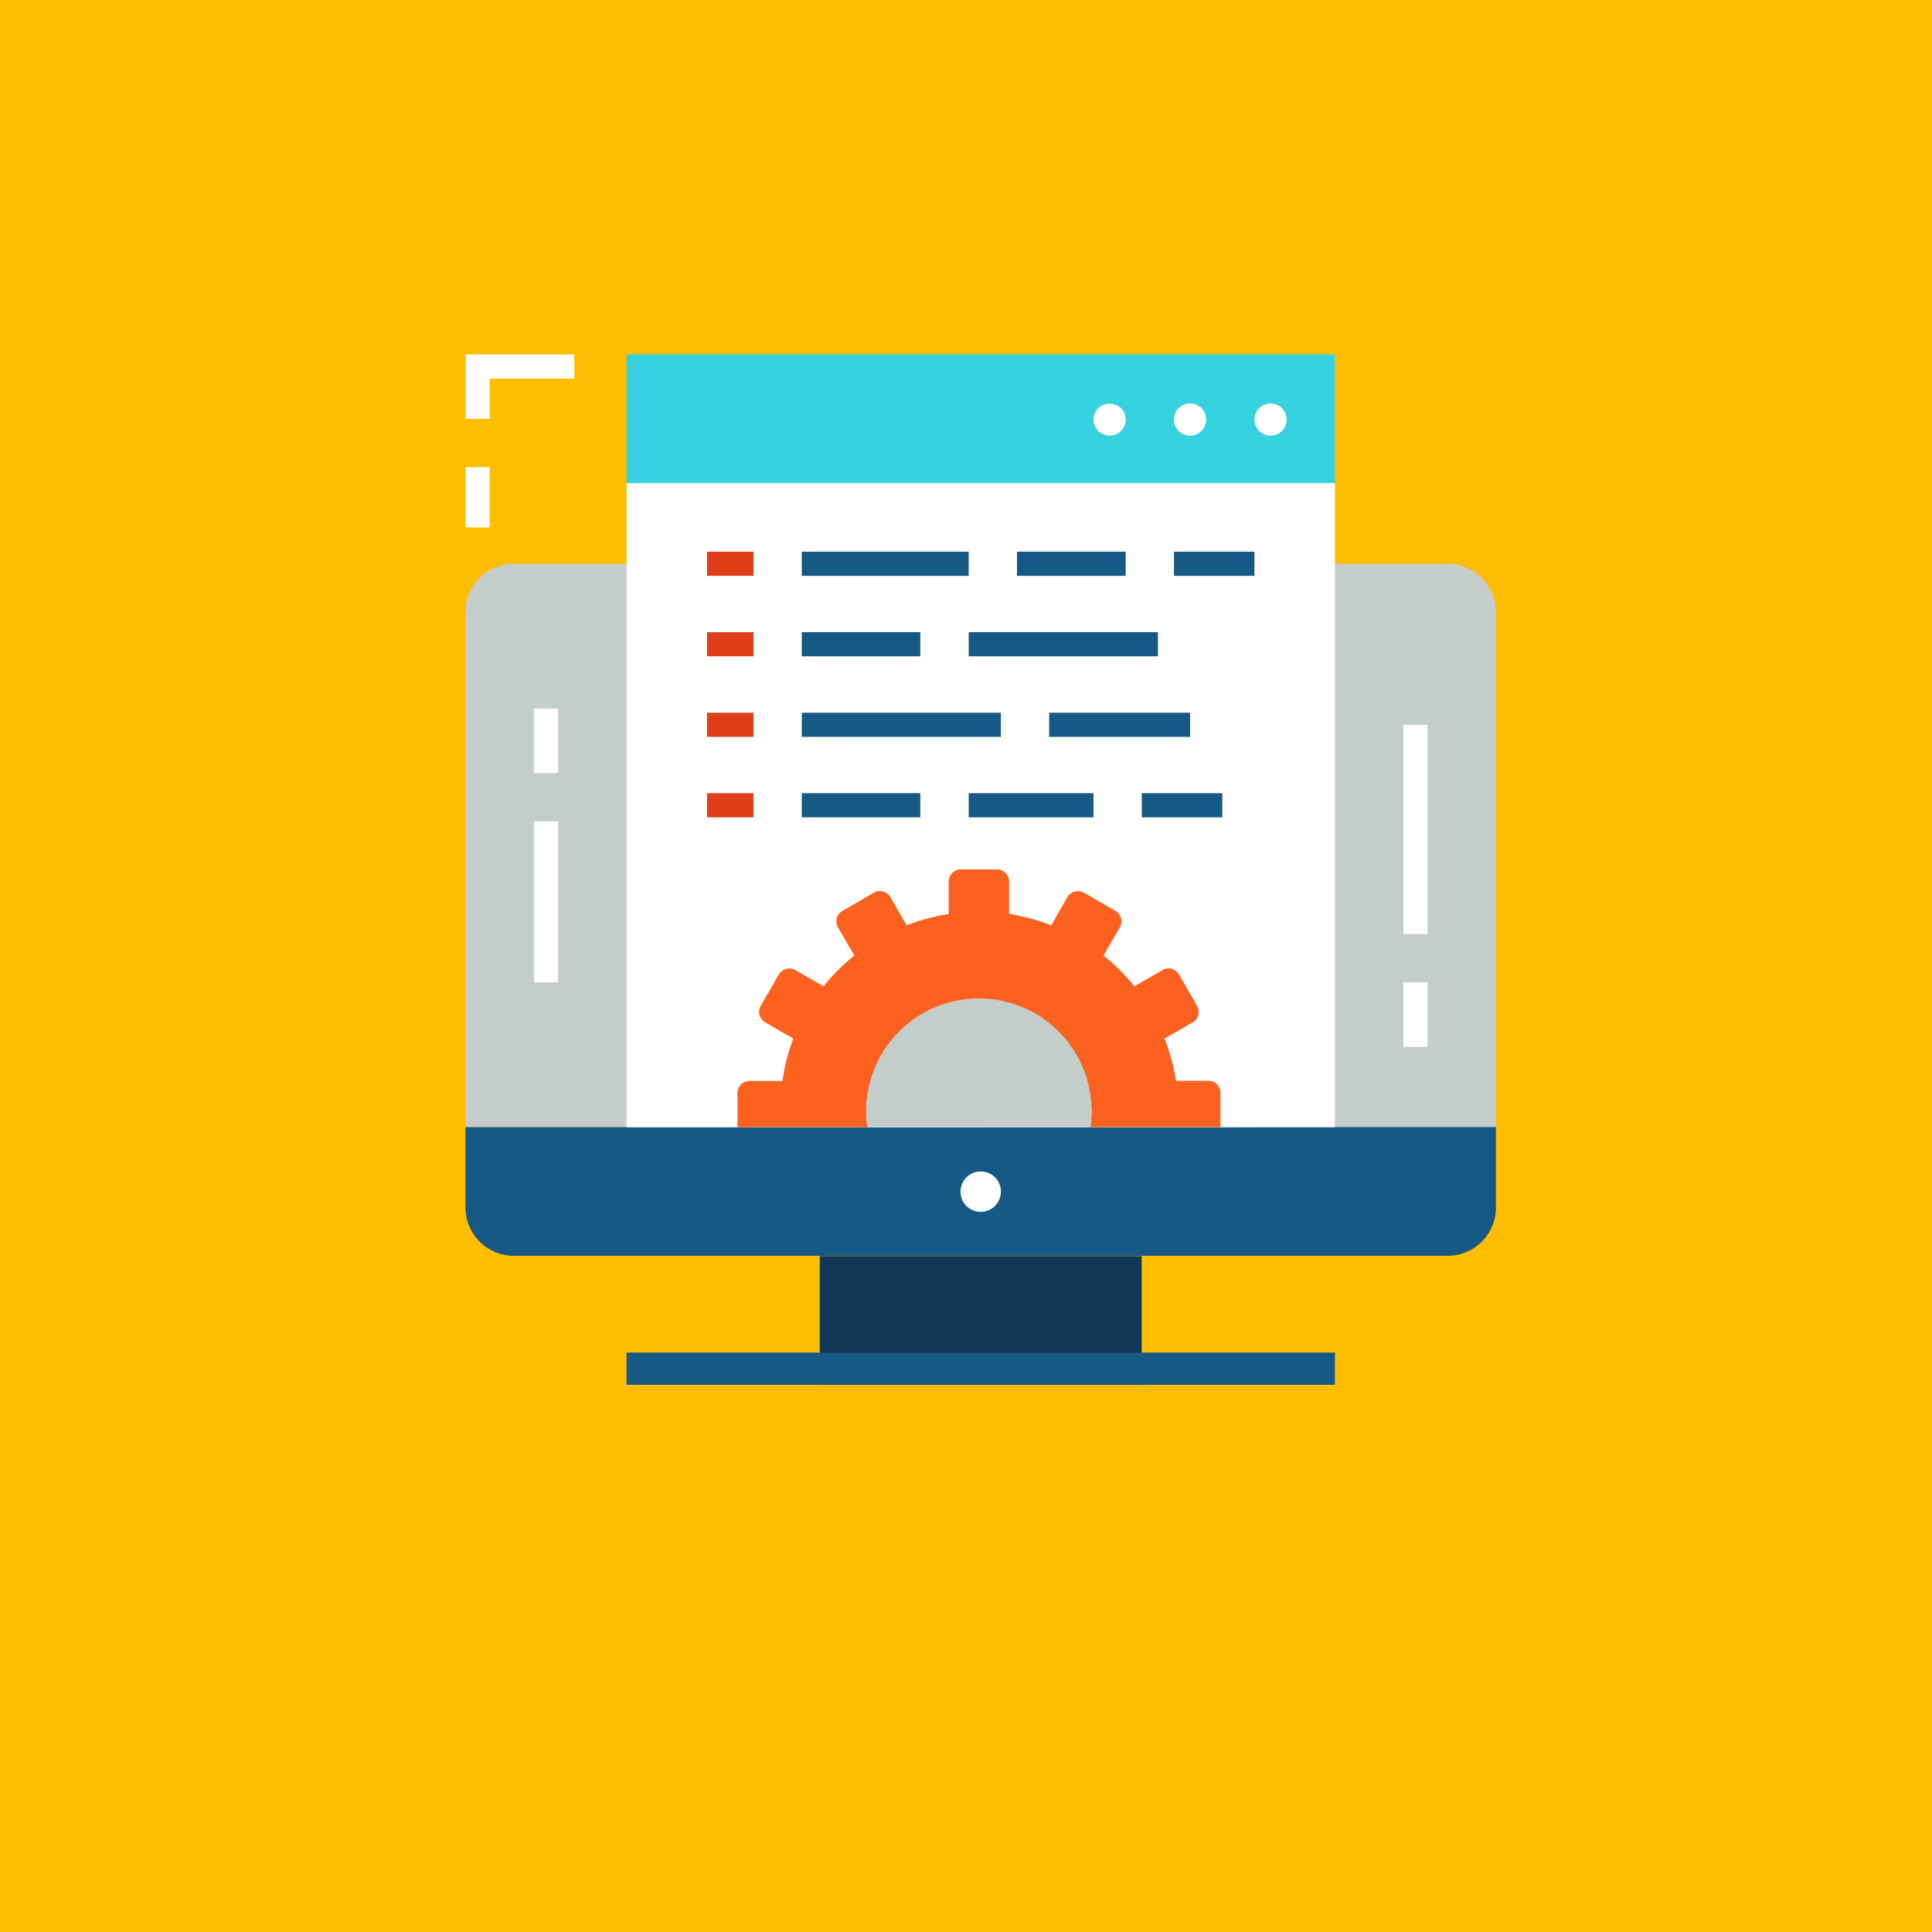
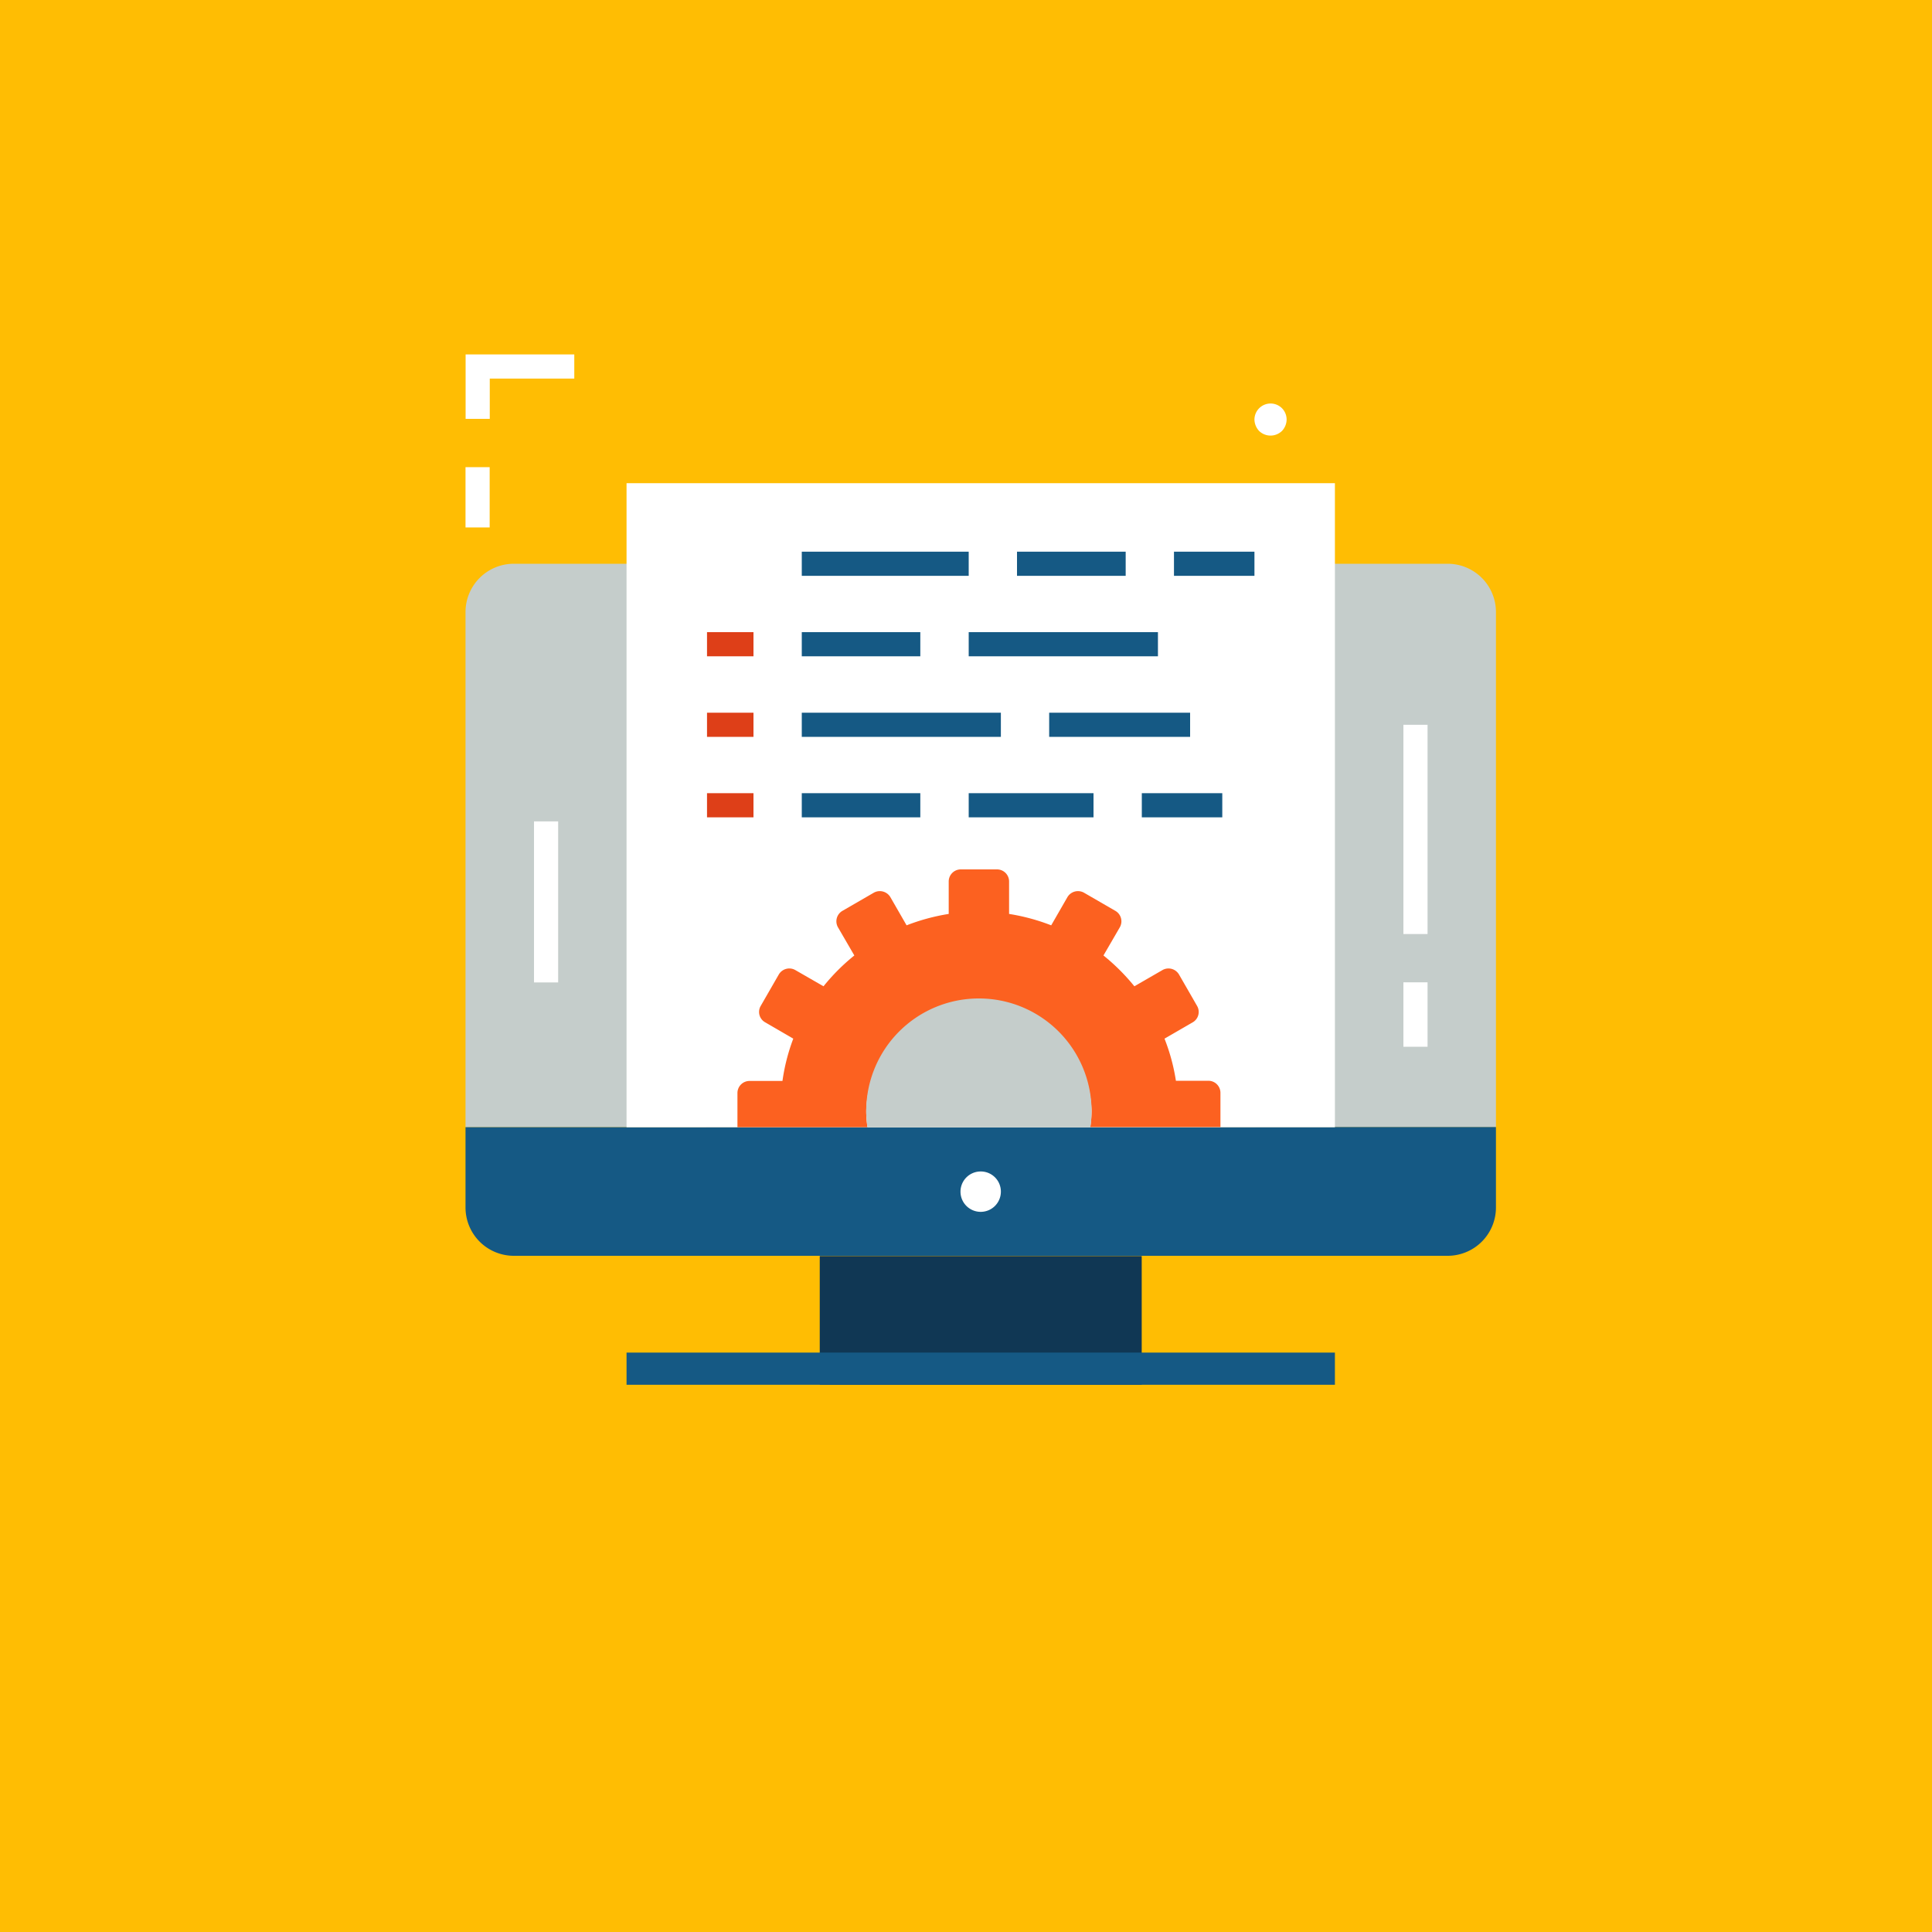
<svg xmlns="http://www.w3.org/2000/svg" viewBox="0 0 200 200">
  <defs>
    <style>.cls-1{fill:#ffbd03;}.cls-2{fill:#c5cdcb;}.cls-3{fill:#103754;}.cls-4{fill:#155984;}.cls-5{fill:#fff;}.cls-6{fill:#36d2df;}.cls-7{fill:#de3f18;}.cls-8{fill:#fc6120;}</style>
  </defs>
  <title>Asset 9</title>
  <g id="Layer_2" data-name="Layer 2">
    <g id="layer_1-2" data-name="layer 1">
      <rect class="cls-1" width="200" height="200" />
      <path class="cls-2" d="M149.86,58.36H53.19a5,5,0,0,0-5,5v53.33H154.86V63.36A5,5,0,0,0,149.86,58.36Z" />
      <rect class="cls-3" x="84.86" y="130.03" width="33.33" height="13.33" />
      <path class="cls-4" d="M48.19,116.69V125a5,5,0,0,0,5,5h96.67a5,5,0,0,0,5-5v-8.33Z" />
      <rect class="cls-4" x="64.86" y="140.02" width="73.33" height="3.33" />
      <path class="cls-5" d="M103.61,123.36a2.09,2.09,0,1,1-2.08-2.09A2.08,2.08,0,0,1,103.61,123.36Z" />
-       <rect class="cls-6" x="64.86" y="36.69" width="73.33" height="13.33" />
      <path class="cls-5" d="M132.71,42.26a1.67,1.67,0,0,0-2.85,1.16,1.79,1.79,0,0,0,.48,1.19,1.7,1.7,0,0,0,2.37,0,1.74,1.74,0,0,0,.48-1.19A1.67,1.67,0,0,0,132.71,42.26Z" />
-       <path class="cls-5" d="M123.19,41.76a1.67,1.67,0,1,0,1.67,1.66A1.67,1.67,0,0,0,123.19,41.76Z" />
-       <path class="cls-5" d="M113.69,42.26a1.65,1.65,0,0,0-.5,1.16,1.72,1.72,0,0,0,.5,1.19,1.67,1.67,0,0,0,1.17.48,1.64,1.64,0,0,0,1.67-1.67,1.63,1.63,0,0,0-.48-1.16A1.71,1.71,0,0,0,113.69,42.26Z" />
      <rect class="cls-5" x="64.86" y="50.02" width="73.33" height="66.67" />
      <rect class="cls-4" x="121.53" y="57.11" width="8.33" height="2.5" />
      <rect class="cls-4" x="105.28" y="57.11" width="11.25" height="2.5" />
      <rect class="cls-4" x="83" y="57.11" width="17.28" height="2.5" />
      <rect class="cls-4" x="100.28" y="65.44" width="19.59" height="2.5" />
      <rect class="cls-4" x="83" y="65.44" width="12.27" height="2.5" />
      <rect class="cls-4" x="108.61" y="73.78" width="14.59" height="2.5" />
      <rect class="cls-4" x="83" y="73.78" width="20.61" height="2.5" />
      <rect class="cls-4" x="118.2" y="82.11" width="8.33" height="2.5" />
      <rect class="cls-4" x="100.28" y="82.11" width="12.92" height="2.5" />
      <rect class="cls-4" x="83" y="82.11" width="12.27" height="2.5" />
-       <rect class="cls-7" x="73.19" y="57.11" width="4.81" height="2.5" />
      <rect class="cls-7" x="73.19" y="65.44" width="4.81" height="2.5" />
      <rect class="cls-7" x="73.19" y="73.78" width="4.81" height="2.5" />
      <rect class="cls-7" x="73.19" y="82.11" width="4.81" height="2.5" />
      <polygon class="cls-5" points="48.2 43.36 50.7 43.36 50.7 39.19 59.45 39.19 59.45 36.69 48.2 36.69 48.2 43.36" />
      <rect class="cls-5" x="48.19" y="48.36" width="2.5" height="6.24" />
      <rect class="cls-5" x="145.28" y="75.03" width="2.5" height="21.66" />
      <rect class="cls-5" x="145.28" y="101.69" width="2.5" height="6.67" />
      <rect class="cls-5" x="55.28" y="85.03" width="2.5" height="16.67" />
-       <rect class="cls-5" x="55.28" y="73.36" width="2.5" height="6.67" />
      <path class="cls-8" d="M89.67,115A11.67,11.67,0,0,1,113,115a11.41,11.41,0,0,1-.13,1.67h13.47v-3.54a1.25,1.25,0,0,0-1.25-1.25h-3.36a20.31,20.31,0,0,0-1.18-4.36l2.92-1.69a1.24,1.24,0,0,0,.45-1.7l-1.87-3.25a1.26,1.26,0,0,0-1.71-.46l-2.91,1.68a21.45,21.45,0,0,0-3.2-3.19L115.92,96a1.25,1.25,0,0,0-.46-1.71l-3.25-1.88a1.27,1.27,0,0,0-1.71.46l-1.68,2.92a21.08,21.08,0,0,0-4.36-1.18V91.27A1.25,1.25,0,0,0,103.21,90H99.46a1.25,1.25,0,0,0-1.25,1.25v3.36a21.25,21.25,0,0,0-4.36,1.18l-1.68-2.92a1.27,1.27,0,0,0-1.71-.46l-3.25,1.88A1.25,1.25,0,0,0,86.75,96l1.69,2.91a20.92,20.92,0,0,0-3.19,3.19l-2.92-1.68a1.26,1.26,0,0,0-1.71.46l-1.87,3.25a1.23,1.23,0,0,0,.46,1.7l2.91,1.69A20.3,20.3,0,0,0,81,111.9H77.59a1.25,1.25,0,0,0-1.25,1.25v3.54H89.8A11.41,11.41,0,0,1,89.67,115Z" />
      <path class="cls-2" d="M101.34,103.36A11.66,11.66,0,0,0,89.67,115a11.41,11.41,0,0,0,.13,1.67h23.07A11.41,11.41,0,0,0,113,115,11.66,11.66,0,0,0,101.34,103.36Z" />
    </g>
  </g>
</svg>